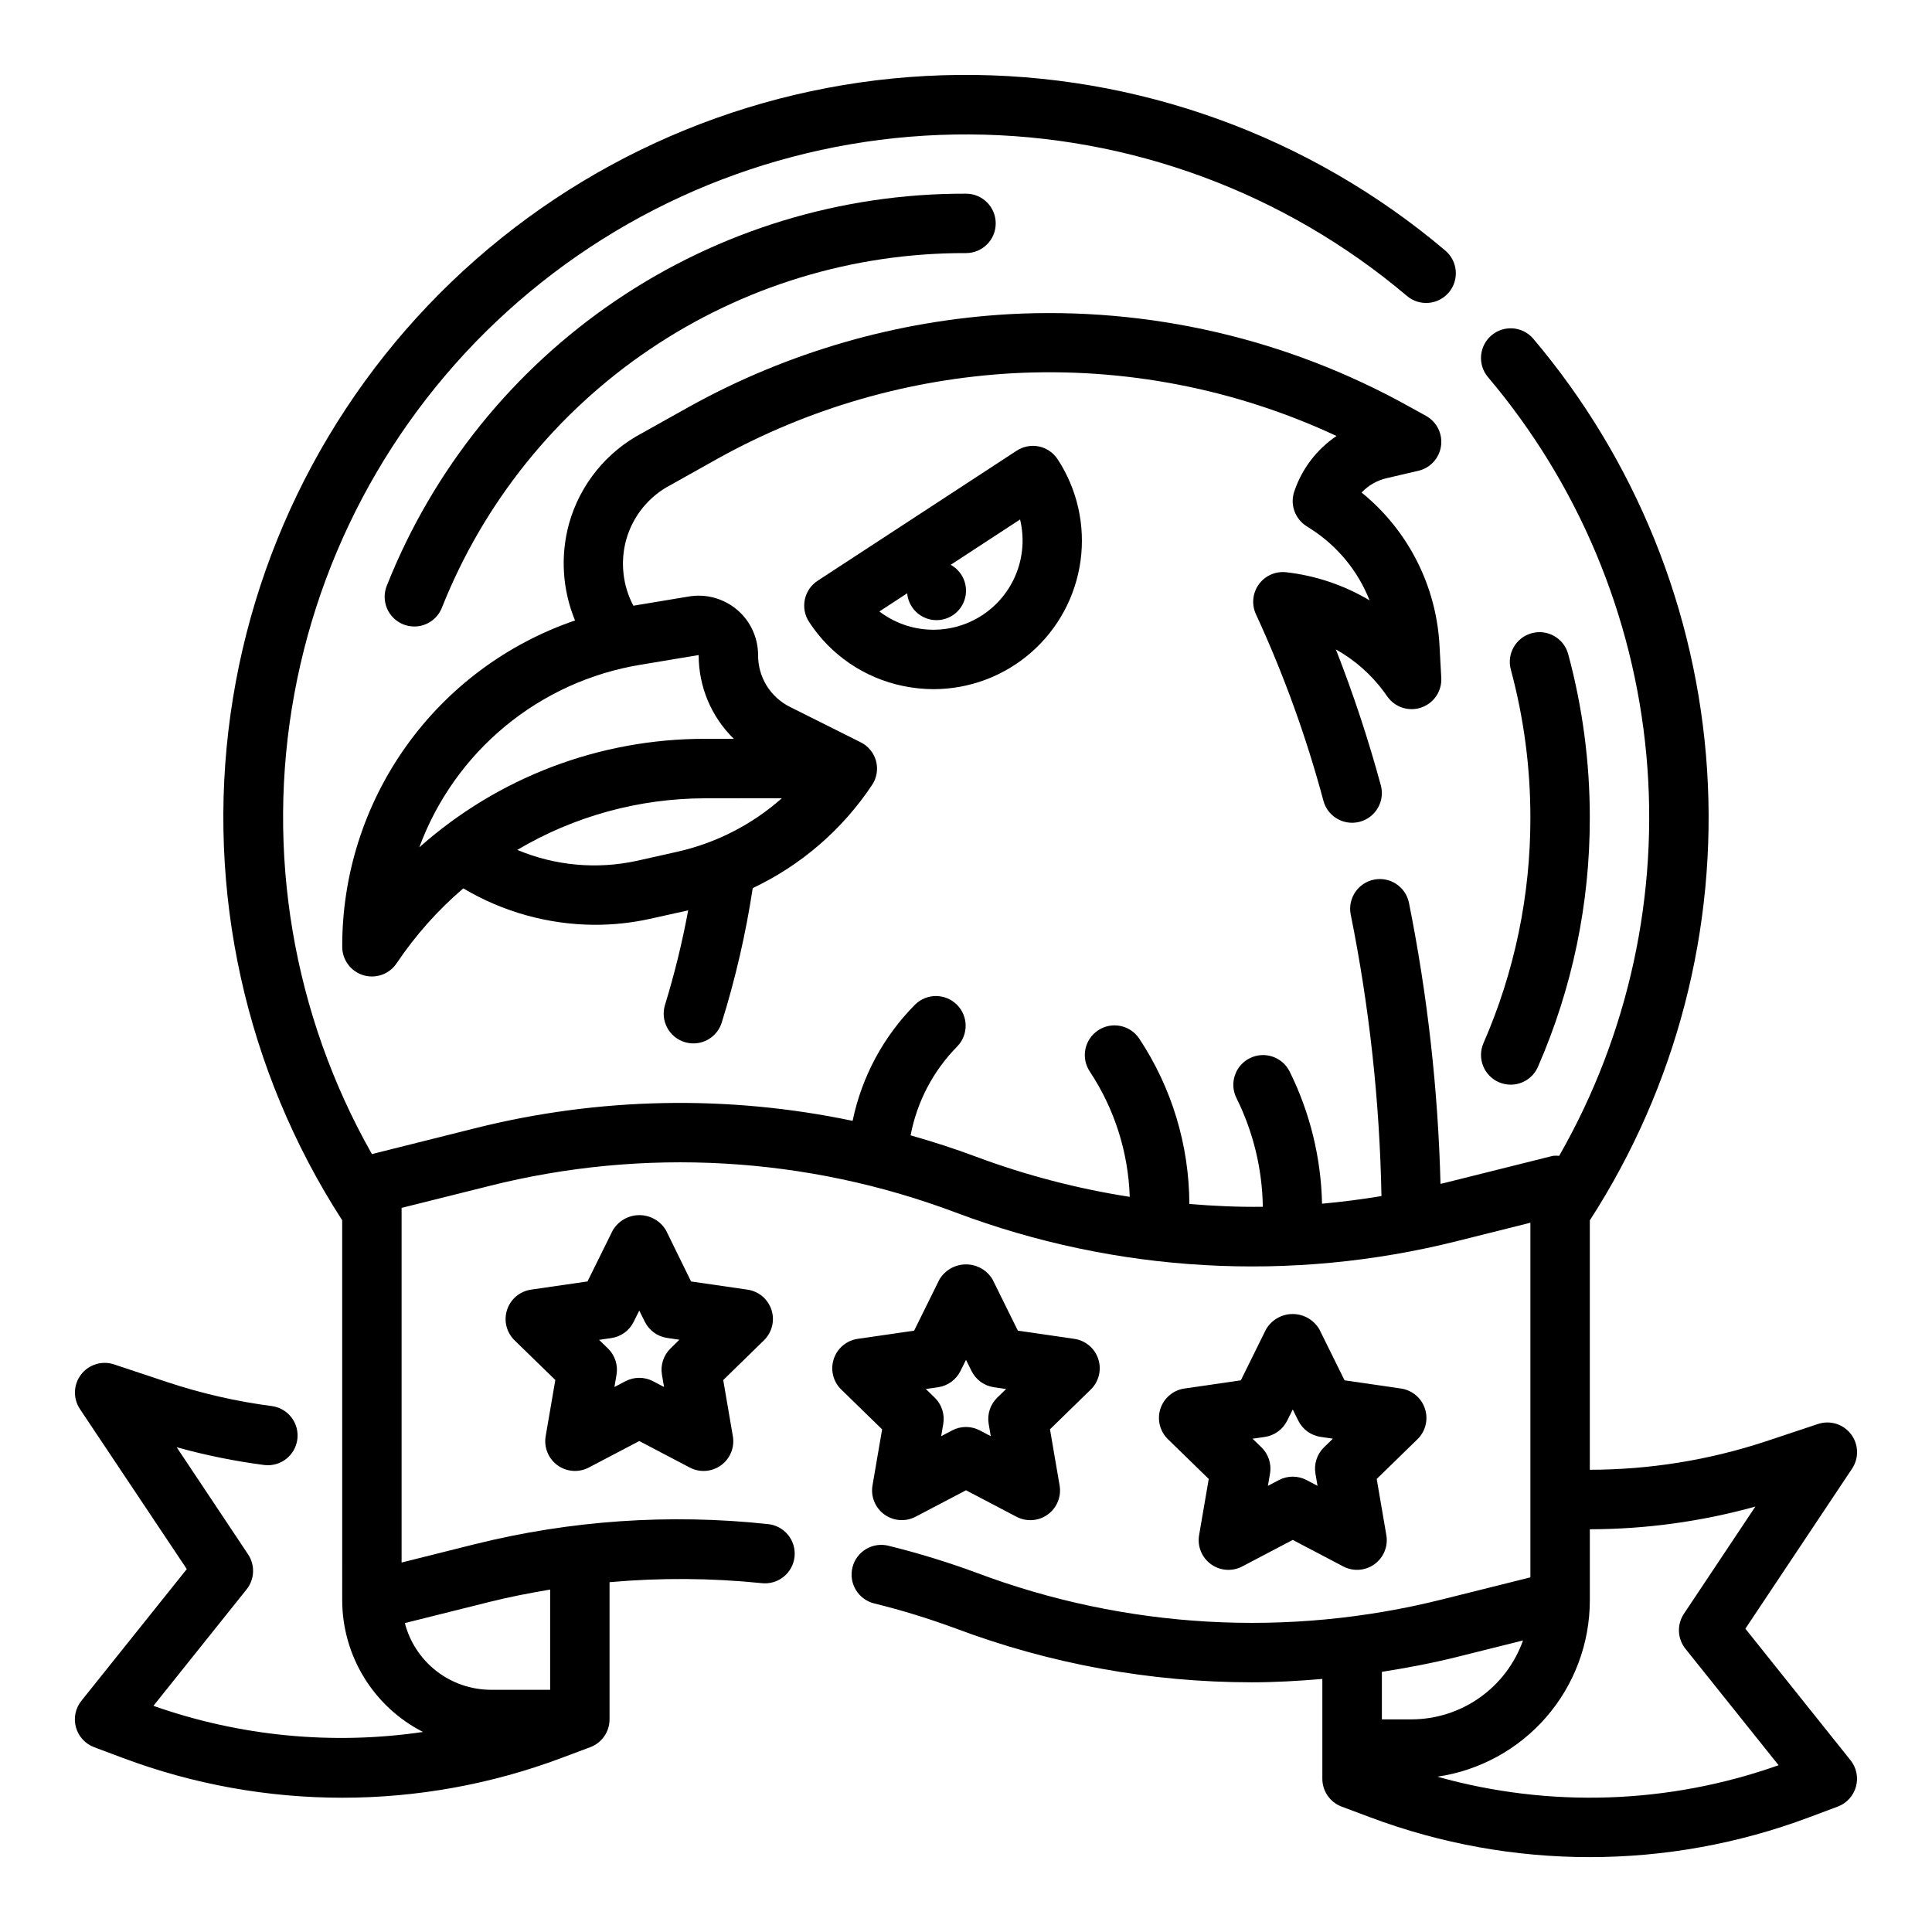
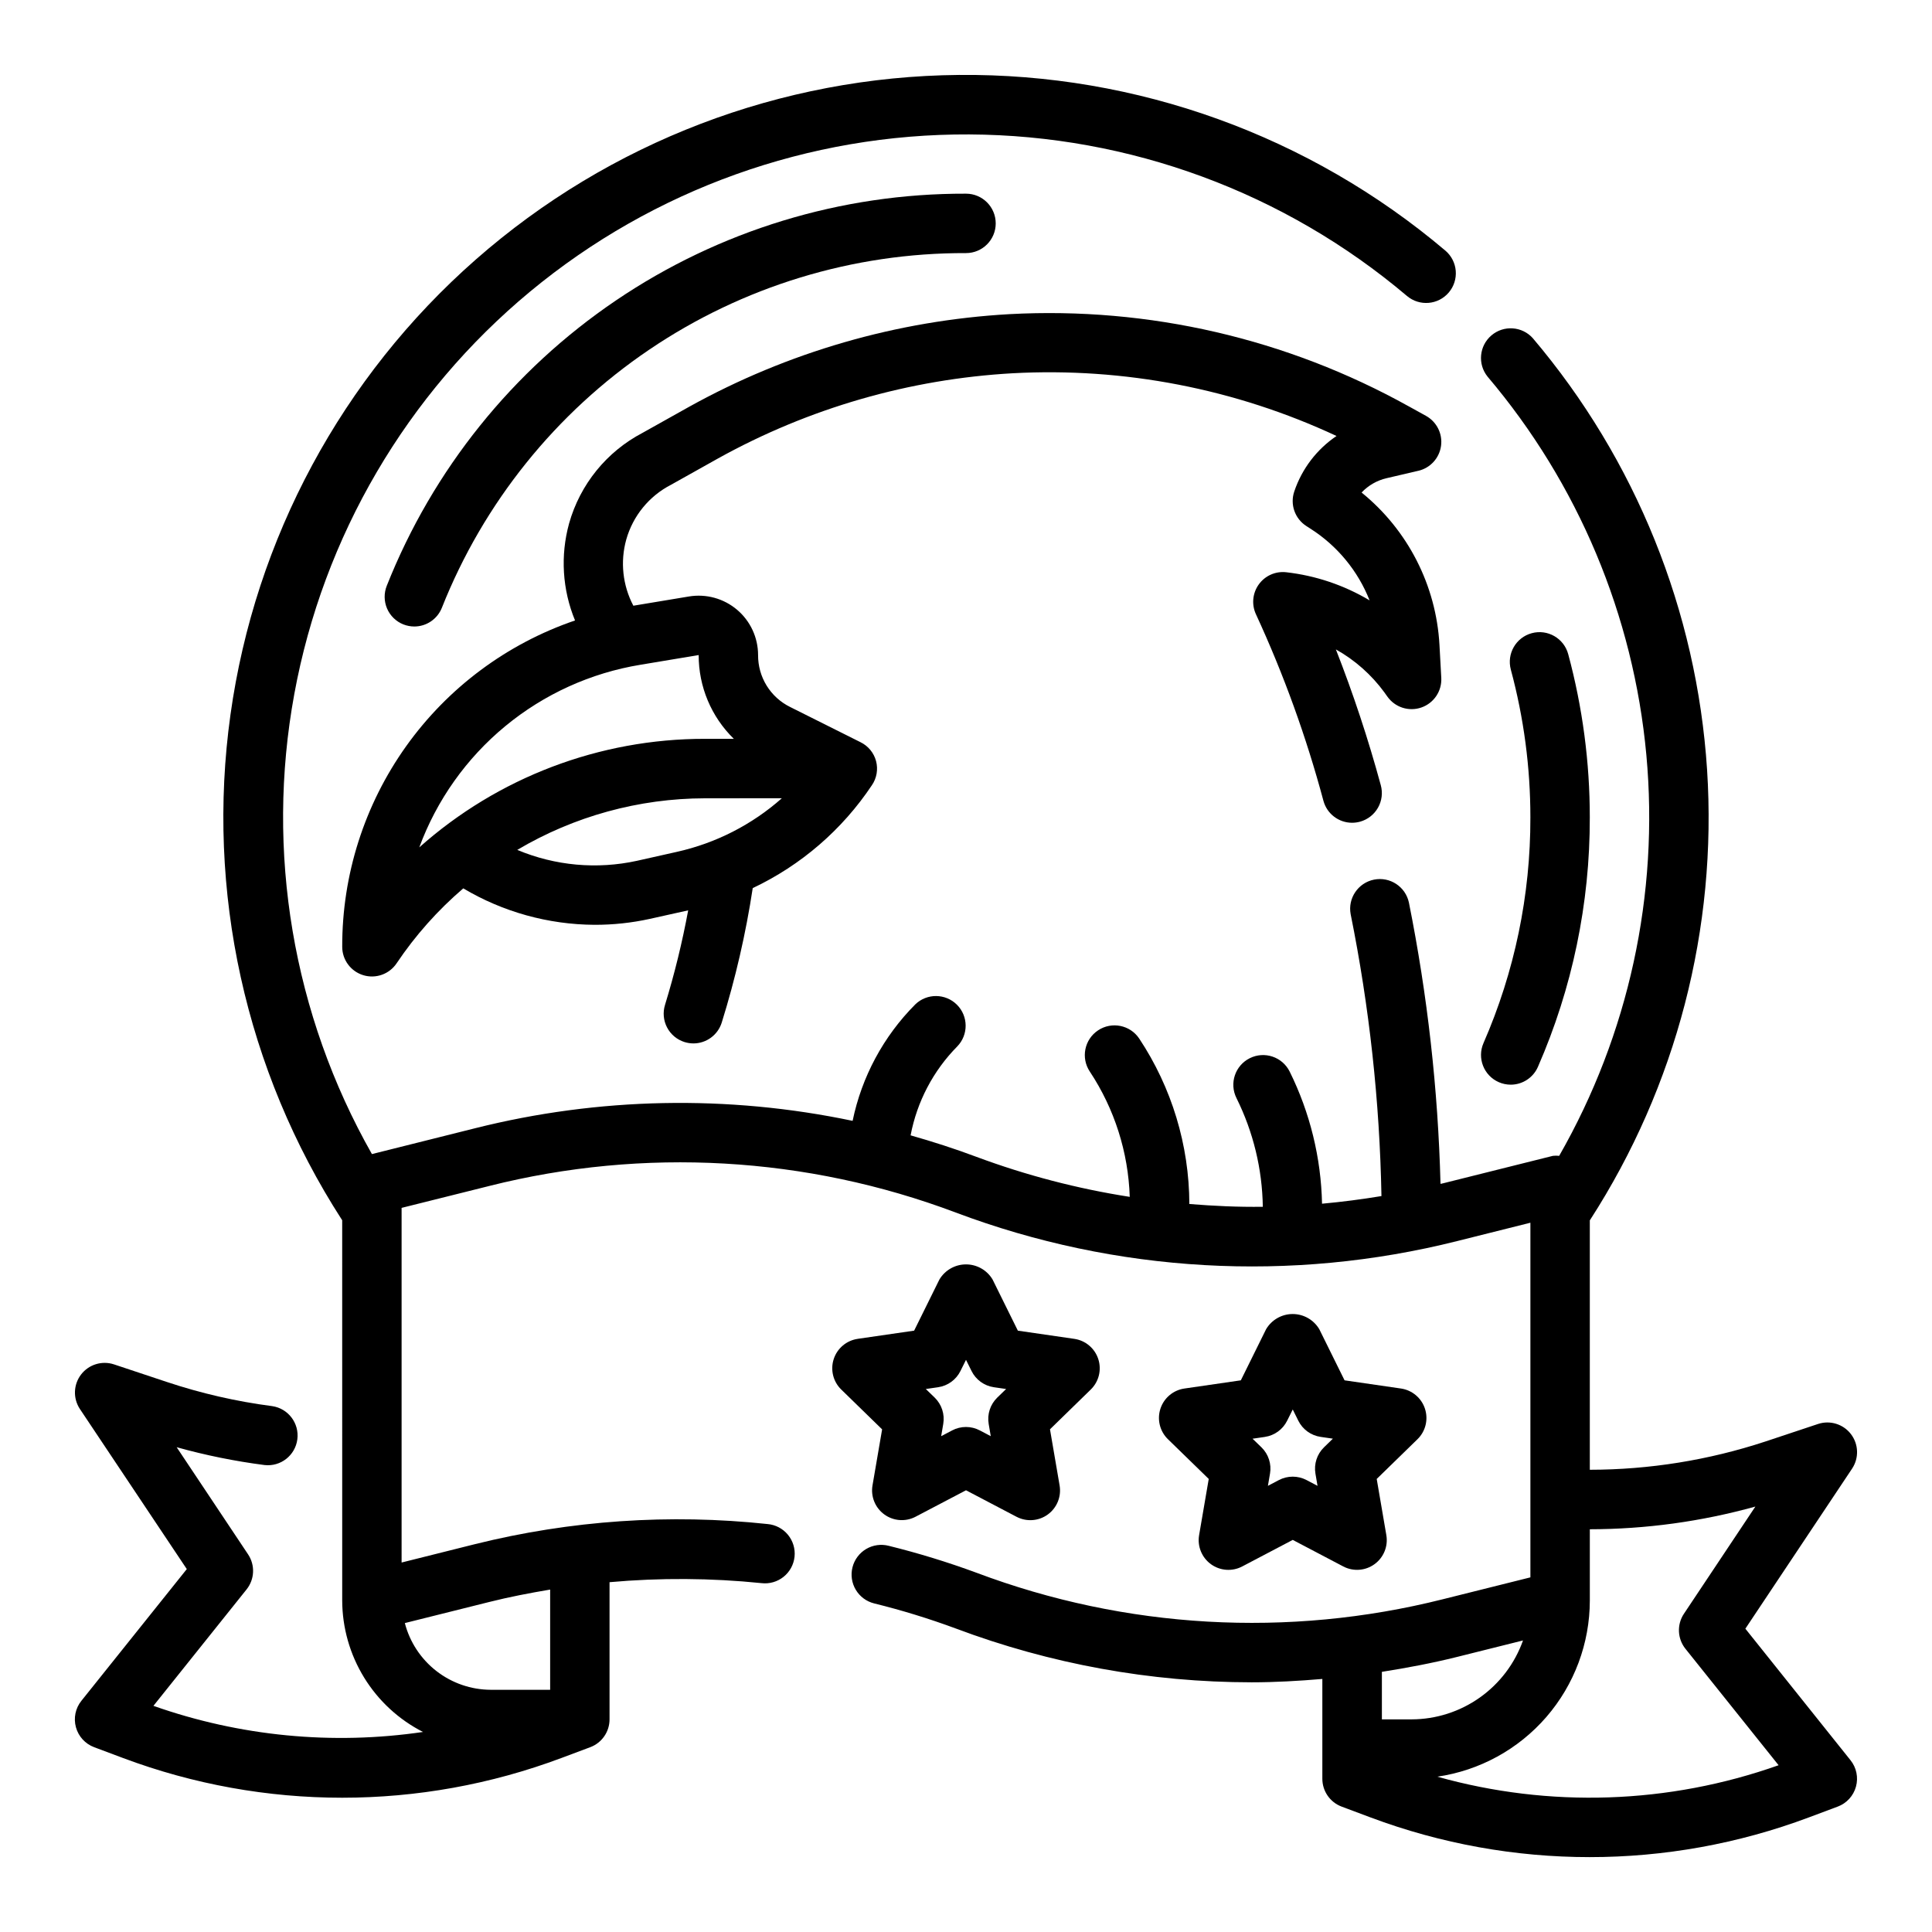
<svg xmlns="http://www.w3.org/2000/svg" fill="#000000" width="800px" height="800px" version="1.1" viewBox="144 144 512 512">
  <g>
    <path d="m606.54 575.62 28.301-42.445v-0.004c1.844-2.797 1.715-6.453-0.32-9.113-2.035-2.66-5.535-3.742-8.715-2.691l-13.98 4.652c-15.012 4.941-30.707 7.469-46.508 7.484v-66.125l0.086-0.102c22.855-35.426 33.719-77.258 30.988-119.33-2.734-42.07-18.918-82.145-46.168-114.31-2.84-3.188-7.707-3.527-10.965-0.766-3.258 2.762-3.719 7.617-1.039 10.941 23.992 28.305 38.688 63.309 42.082 100.25 3.394 36.949-4.672 74.047-23.102 106.25-0.551-0.062-1.109-0.062-1.66 0l-29.215 7.305c-0.188 0.047-0.387 0.07-0.574 0.117-0.648-25.043-3.449-49.988-8.375-74.555-0.906-4.207-5.019-6.91-9.242-6.066-4.219 0.844-6.981 4.922-6.195 9.152 4.965 24.605 7.695 49.609 8.164 74.707-5.246 0.871-10.496 1.547-15.742 2.023h-0.004c-0.258-12.168-3.188-24.129-8.586-35.031-1.945-3.891-6.676-5.473-10.566-3.527-3.891 1.941-5.469 6.672-3.527 10.562 4.453 8.965 6.84 18.809 6.984 28.812-6.504 0.094-12.988-0.211-19.469-0.738-0.047-15.598-4.664-30.836-13.281-43.832-2.41-3.617-7.301-4.594-10.918-2.18-3.617 2.41-4.594 7.301-2.18 10.918 6.535 9.871 10.199 21.367 10.582 33.203-13.863-2.16-27.473-5.711-40.621-10.602-5.762-2.164-11.586-4.031-17.453-5.699v-0.004c1.691-8.91 6-17.121 12.375-23.574 2.984-3.09 2.941-8-0.094-11.035-3.039-3.035-7.949-3.078-11.035-0.098-8.422 8.453-14.195 19.184-16.613 30.867-33.078-6.941-67.301-6.266-100.08 1.969l-27.309 6.84c-20.957-36.957-28.238-80.109-20.574-121.9 7.66-41.789 29.785-79.551 62.492-106.67 32.707-27.117 73.91-41.859 116.39-41.648 42.488 0.207 83.543 15.359 115.98 42.801 3.316 2.809 8.285 2.398 11.094-0.918 1.352-1.594 2.012-3.656 1.84-5.738-0.172-2.078-1.164-4.008-2.754-5.356-36-30.469-81.746-46.988-128.91-46.555-47.156 0.43-92.59 17.789-128.02 48.91-35.438 31.121-58.512 73.934-65.027 120.64-6.519 46.711 3.961 94.203 29.523 133.84l0.086 0.102 0.004 100.81c0.023 7.211 2.035 14.277 5.812 20.422s9.176 11.129 15.598 14.406c-24.02 3.527-48.539 1.152-71.438-6.922l24.688-30.859c2.137-2.676 2.301-6.43 0.398-9.281l-18.93-28.402c7.641 2.133 15.426 3.711 23.293 4.727 4.269 0.48 8.133-2.547 8.688-6.809 0.555-4.258-2.406-8.176-6.656-8.805-9.504-1.234-18.871-3.383-27.961-6.414l-13.98-4.652c-3.184-1.047-6.68 0.031-8.719 2.691-2.035 2.66-2.164 6.32-0.32 9.117l28.34 42.445-27.938 34.914c-1.578 1.969-2.113 4.574-1.441 7.004 0.668 2.434 2.465 4.398 4.824 5.281l7.606 2.852c37.48 14.055 78.781 14.055 116.26 0l7.613-2.852c3.074-1.152 5.109-4.09 5.109-7.375v-36.352c13.395-1.199 26.875-1.117 40.258 0.25 2.094 0.254 4.203-0.348 5.852-1.664 1.648-1.316 2.699-3.238 2.918-5.336s-0.414-4.195-1.758-5.824-3.281-2.648-5.383-2.832c-25.965-2.777-52.215-0.977-77.555 5.328l-19.438 4.867v-93.984l23.246-5.809v-0.004c40.953-10.305 84.074-7.848 123.59 7.039 42.5 16 88.867 18.637 132.91 7.566l19.395-4.859v93.984l-23.246 5.809c-40.938 10.289-84.043 7.836-123.55-7.035-7.609-2.805-15.367-5.188-23.238-7.133-2.027-0.527-4.184-0.227-5.988 0.836-1.805 1.066-3.109 2.809-3.625 4.836-0.52 2.031-0.207 4.184 0.871 5.984 1.074 1.797 2.82 3.094 4.852 3.602 7.305 1.801 14.5 4.012 21.555 6.617 25.098 9.441 51.688 14.281 78.5 14.297 6.242 0 12.492-0.363 18.734-0.891v26.453c0 3.281 2.035 6.223 5.109 7.375l7.606 2.852v-0.004c37.48 14.055 78.781 14.055 116.26 0l7.613-2.852v0.004c2.359-0.887 4.156-2.848 4.824-5.281 0.672-2.434 0.137-5.039-1.441-7.008zm-332.85-7.086c5.32-1.34 10.699-2.363 16.105-3.281v26.559h-15.742c-5.215-0.02-10.277-1.766-14.395-4.965-4.117-3.199-7.062-7.668-8.371-12.715zm256.45 14.57 17.477-4.367h-0.004c-2.164 6.106-6.164 11.391-11.449 15.133-5.285 3.746-11.602 5.766-18.078 5.781h-7.871v-12.594c6.668-1.055 13.32-2.301 19.926-3.953zm-5.234 31.738h-0.004c11.219-1.633 21.473-7.25 28.895-15.82 7.418-8.57 11.508-19.523 11.523-30.859v-18.895 0.004c14.828-0.02 29.582-2.043 43.871-6.016l-18.934 28.41c-1.902 2.852-1.738 6.606 0.402 9.281l24.688 30.859h-0.004c-29.109 10.32-60.703 11.383-90.441 3.035z" />
    <path d="m510.88 327.5 0.789 1.102c2.023 2.863 5.695 4.043 9.008 2.891 3.309-1.148 5.465-4.348 5.277-7.848l-0.48-8.754c-0.879-15.766-8.375-30.422-20.637-40.367 1.781-1.891 4.086-3.211 6.617-3.797l8.43-1.969 0.004 0.004c3.168-0.746 5.555-3.363 6-6.59 0.445-3.227-1.145-6.394-3.992-7.969l-4.543-2.512v0.004c-32.262-17.961-68.941-26.434-105.81-24.445-29.781 1.676-58.801 10.062-84.883 24.531l-12.359 6.918c-9.523 4.981-16.57 13.664-19.484 24.012-2.348 8.508-1.797 17.559 1.574 25.715-18.035 6.156-33.684 17.809-44.754 33.32-11.066 15.512-16.992 34.102-16.945 53.156-0.004 3.469 2.269 6.527 5.59 7.535 3.32 1.004 6.906-0.281 8.832-3.168 4.961-7.383 10.898-14.059 17.656-19.844 10.516 6.25 22.512 9.582 34.746 9.656 4.945 0.016 9.879-0.512 14.711-1.574l10.148-2.258c-1.566 8.453-3.613 16.809-6.133 25.027-0.625 1.988-0.434 4.148 0.531 6 0.965 1.852 2.625 3.242 4.617 3.871 0.766 0.238 1.562 0.363 2.363 0.367 3.438 0 6.477-2.231 7.508-5.508 3.637-11.66 6.383-23.578 8.219-35.652 12.809-6.059 23.727-15.484 31.582-27.27 1.277-1.867 1.68-4.199 1.102-6.387-0.582-2.188-2.082-4.012-4.113-5.004l-18.672-9.344h-0.004c-2.559-1.266-4.715-3.227-6.215-5.66-1.496-2.43-2.281-5.234-2.262-8.094-0.004-4.625-2.039-9.016-5.566-12.004-3.531-2.992-8.195-4.277-12.762-3.519l-14.73 2.449h0.004c-2.84-5.391-3.516-11.664-1.883-17.531 1.77-6.273 6.062-11.531 11.855-14.516l12.5-7c23.992-13.309 50.68-21.02 78.07-22.559 29.531-1.594 59.004 4.117 85.805 16.625-5.242 3.539-9.176 8.703-11.195 14.695-1.168 3.426 0.145 7.203 3.188 9.164l1.133 0.73c7.078 4.523 12.551 11.16 15.637 18.973-6.758-4.027-14.293-6.57-22.105-7.453-2.832-0.316-5.617 0.926-7.273 3.246-1.656 2.316-1.934 5.352-0.719 7.93 7.352 15.938 13.332 32.469 17.871 49.422 0.934 3.418 4.039 5.789 7.582 5.793 0.707 0 1.414-0.098 2.102-0.281 2.016-0.555 3.727-1.883 4.762-3.699 1.035-1.816 1.301-3.969 0.746-5.984-3.316-12.199-7.289-24.207-11.902-35.977 5.059 2.832 9.445 6.723 12.863 11.398zm-159.68 28.043c-7.93 7.023-17.516 11.914-27.859 14.215l-10.539 2.363c-10.617 2.324-21.695 1.316-31.719-2.891 15.051-8.918 32.219-13.641 49.715-13.672zm-22.043-37.945c-0.023 8.355 3.336 16.363 9.316 22.199h-7.652c-27.91-0.031-54.859 10.207-75.707 28.766 4.621-12.531 12.48-23.613 22.781-32.117 10.301-8.5 22.672-14.121 35.852-16.281z" />
-     <path d="m419.35 262.32c-2.043-0.426-4.172-0.023-5.918 1.117l-52.742 34.465c-1.75 1.141-2.977 2.934-3.402 4.977-0.43 2.047-0.027 4.18 1.117 5.926 5.691 8.758 14.652 14.875 24.883 16.98 2.68 0.562 5.406 0.848 8.141 0.852 9.5-0.02 18.672-3.469 25.824-9.719s11.805-14.875 13.098-24.285c1.293-9.41-0.859-18.973-6.062-26.918-1.137-1.738-2.91-2.957-4.938-3.394zm-15.035 44.707c-4.09 2.676-8.906 4.019-13.789 3.844-4.887-0.176-9.594-1.863-13.48-4.828l7.367-4.816v-0.004c0.242 2.734 1.902 5.141 4.375 6.34 2.469 1.195 5.383 1.008 7.68-0.492 2.297-1.504 3.637-4.102 3.527-6.844-0.105-2.742-1.648-5.227-4.055-6.543l18.391-12.02h-0.004c1.152 4.742 0.809 9.727-0.984 14.266-1.793 4.543-4.945 8.418-9.027 11.098z" />
    <path d="m375.22 537.66c-0.5 2.945 0.711 5.922 3.129 7.68 2.414 1.762 5.617 2 8.27 0.617l13.383-7.019 13.383 7.023v-0.004c2.648 1.395 5.863 1.164 8.289-0.598 2.422-1.762 3.637-4.746 3.133-7.699l-2.551-14.879 10.809-10.539c2.144-2.09 2.918-5.219 1.992-8.07-0.926-2.852-3.391-4.93-6.356-5.359l-14.957-2.172-6.691-13.539v-0.004c-1.473-2.492-4.156-4.019-7.051-4.019-2.898 0-5.578 1.527-7.055 4.019l-6.691 13.539-14.957 2.172v0.004c-2.965 0.43-5.43 2.508-6.356 5.359-0.926 2.852-0.152 5.981 1.996 8.07l10.832 10.555zm17.398-26.031h-0.004c2.562-0.375 4.777-1.984 5.922-4.309l1.465-2.949 1.465 2.953-0.004-0.004c1.148 2.324 3.359 3.934 5.922 4.309l3.25 0.473-2.363 2.289h0.004c-1.855 1.809-2.699 4.414-2.262 6.969l0.551 3.242-2.906-1.527h0.004c-2.297-1.211-5.043-1.211-7.336 0l-2.906 1.527 0.551-3.242c0.438-2.555-0.406-5.16-2.258-6.969l-2.363-2.289z" />
    <path d="m521.63 517.33c-0.926-2.848-3.391-4.922-6.352-5.356l-14.957-2.172-6.691-13.539c-1.473-2.496-4.156-4.031-7.055-4.031-2.898 0-5.582 1.535-7.051 4.031l-6.691 13.539-14.957 2.172c-2.969 0.434-5.43 2.512-6.356 5.359-0.926 2.852-0.152 5.981 1.992 8.07l10.816 10.531-2.551 14.887v0.004c-0.508 2.953 0.707 5.941 3.133 7.703 2.43 1.762 5.644 1.992 8.297 0.594l13.383-7.031 13.383 7.031c2.652 1.395 5.867 1.16 8.289-0.602 2.426-1.758 3.641-4.742 3.133-7.695l-2.551-14.887 10.809-10.535c2.144-2.094 2.91-5.227 1.977-8.074zm-26.766 10.234c-1.852 1.809-2.695 4.414-2.258 6.965l0.551 3.234-2.906-1.527c-2.293-1.207-5.039-1.207-7.336 0l-2.906 1.527 0.551-3.234h0.004c0.438-2.551-0.406-5.156-2.262-6.965l-2.363-2.289 3.25-0.473 0.004-0.004c2.562-0.375 4.773-1.984 5.918-4.305l1.48-2.969 1.465 2.961c1.145 2.32 3.359 3.93 5.922 4.305l3.25 0.473z" />
-     <path d="m348.45 491.13c-0.926-2.852-3.387-4.93-6.352-5.359l-14.957-2.172-6.644-13.543c-1.473-2.496-4.156-4.031-7.055-4.031s-5.582 1.535-7.055 4.031l-6.691 13.539-14.957 2.172 0.004 0.004c-2.965 0.426-5.434 2.496-6.363 5.34-0.934 2.848-0.172 5.977 1.969 8.074l10.816 10.531-2.551 14.887c-0.512 2.953 0.699 5.941 3.121 7.703 2.426 1.766 5.641 2 8.293 0.609l13.383-7.023 13.383 7.023c2.652 1.395 5.867 1.16 8.289-0.598 2.426-1.762 3.641-4.746 3.133-7.699l-2.551-14.887 10.809-10.547c2.133-2.094 2.898-5.211 1.977-8.055zm-26.766 10.234c-1.852 1.809-2.699 4.414-2.258 6.965l0.551 3.242-2.906-1.527v0.004c-2.297-1.211-5.039-1.211-7.336 0l-2.906 1.527 0.551-3.242v-0.004c0.441-2.551-0.406-5.156-2.258-6.965l-2.363-2.289 3.25-0.473 0.004-0.004c2.559-0.371 4.773-1.984 5.918-4.305l1.48-2.984 1.465 2.953c1.145 2.32 3.359 3.93 5.918 4.305l3.25 0.473z" />
    <path d="m253.79 310.03c3.215 0 6.109-1.961 7.305-4.949 11.031-27.809 30.184-51.652 54.961-68.418 24.777-16.77 54.031-25.688 83.949-25.59 4.348 0 7.871-3.523 7.871-7.871 0-4.348-3.523-7.875-7.871-7.875-33.066-0.102-65.395 9.758-92.773 28.293-27.379 18.535-48.543 44.883-60.734 75.621-0.773 1.938-0.746 4.106 0.074 6.023 0.824 1.918 2.375 3.434 4.312 4.207 0.926 0.367 1.91 0.555 2.906 0.559z" />
    <path d="m541.2 430.79c0.992 0.434 2.066 0.656 3.148 0.66 3.133 0.004 5.965-1.852 7.219-4.723 9.113-20.836 13.793-43.34 13.746-66.086 0.008-14.621-1.914-29.18-5.723-43.293-1.137-4.199-5.461-6.684-9.656-5.547-4.199 1.133-6.68 5.457-5.547 9.656 3.445 12.777 5.188 25.953 5.18 39.184 0.047 20.574-4.184 40.93-12.422 59.781-1.742 3.984 0.074 8.625 4.055 10.367z" />
  </g>
</svg>